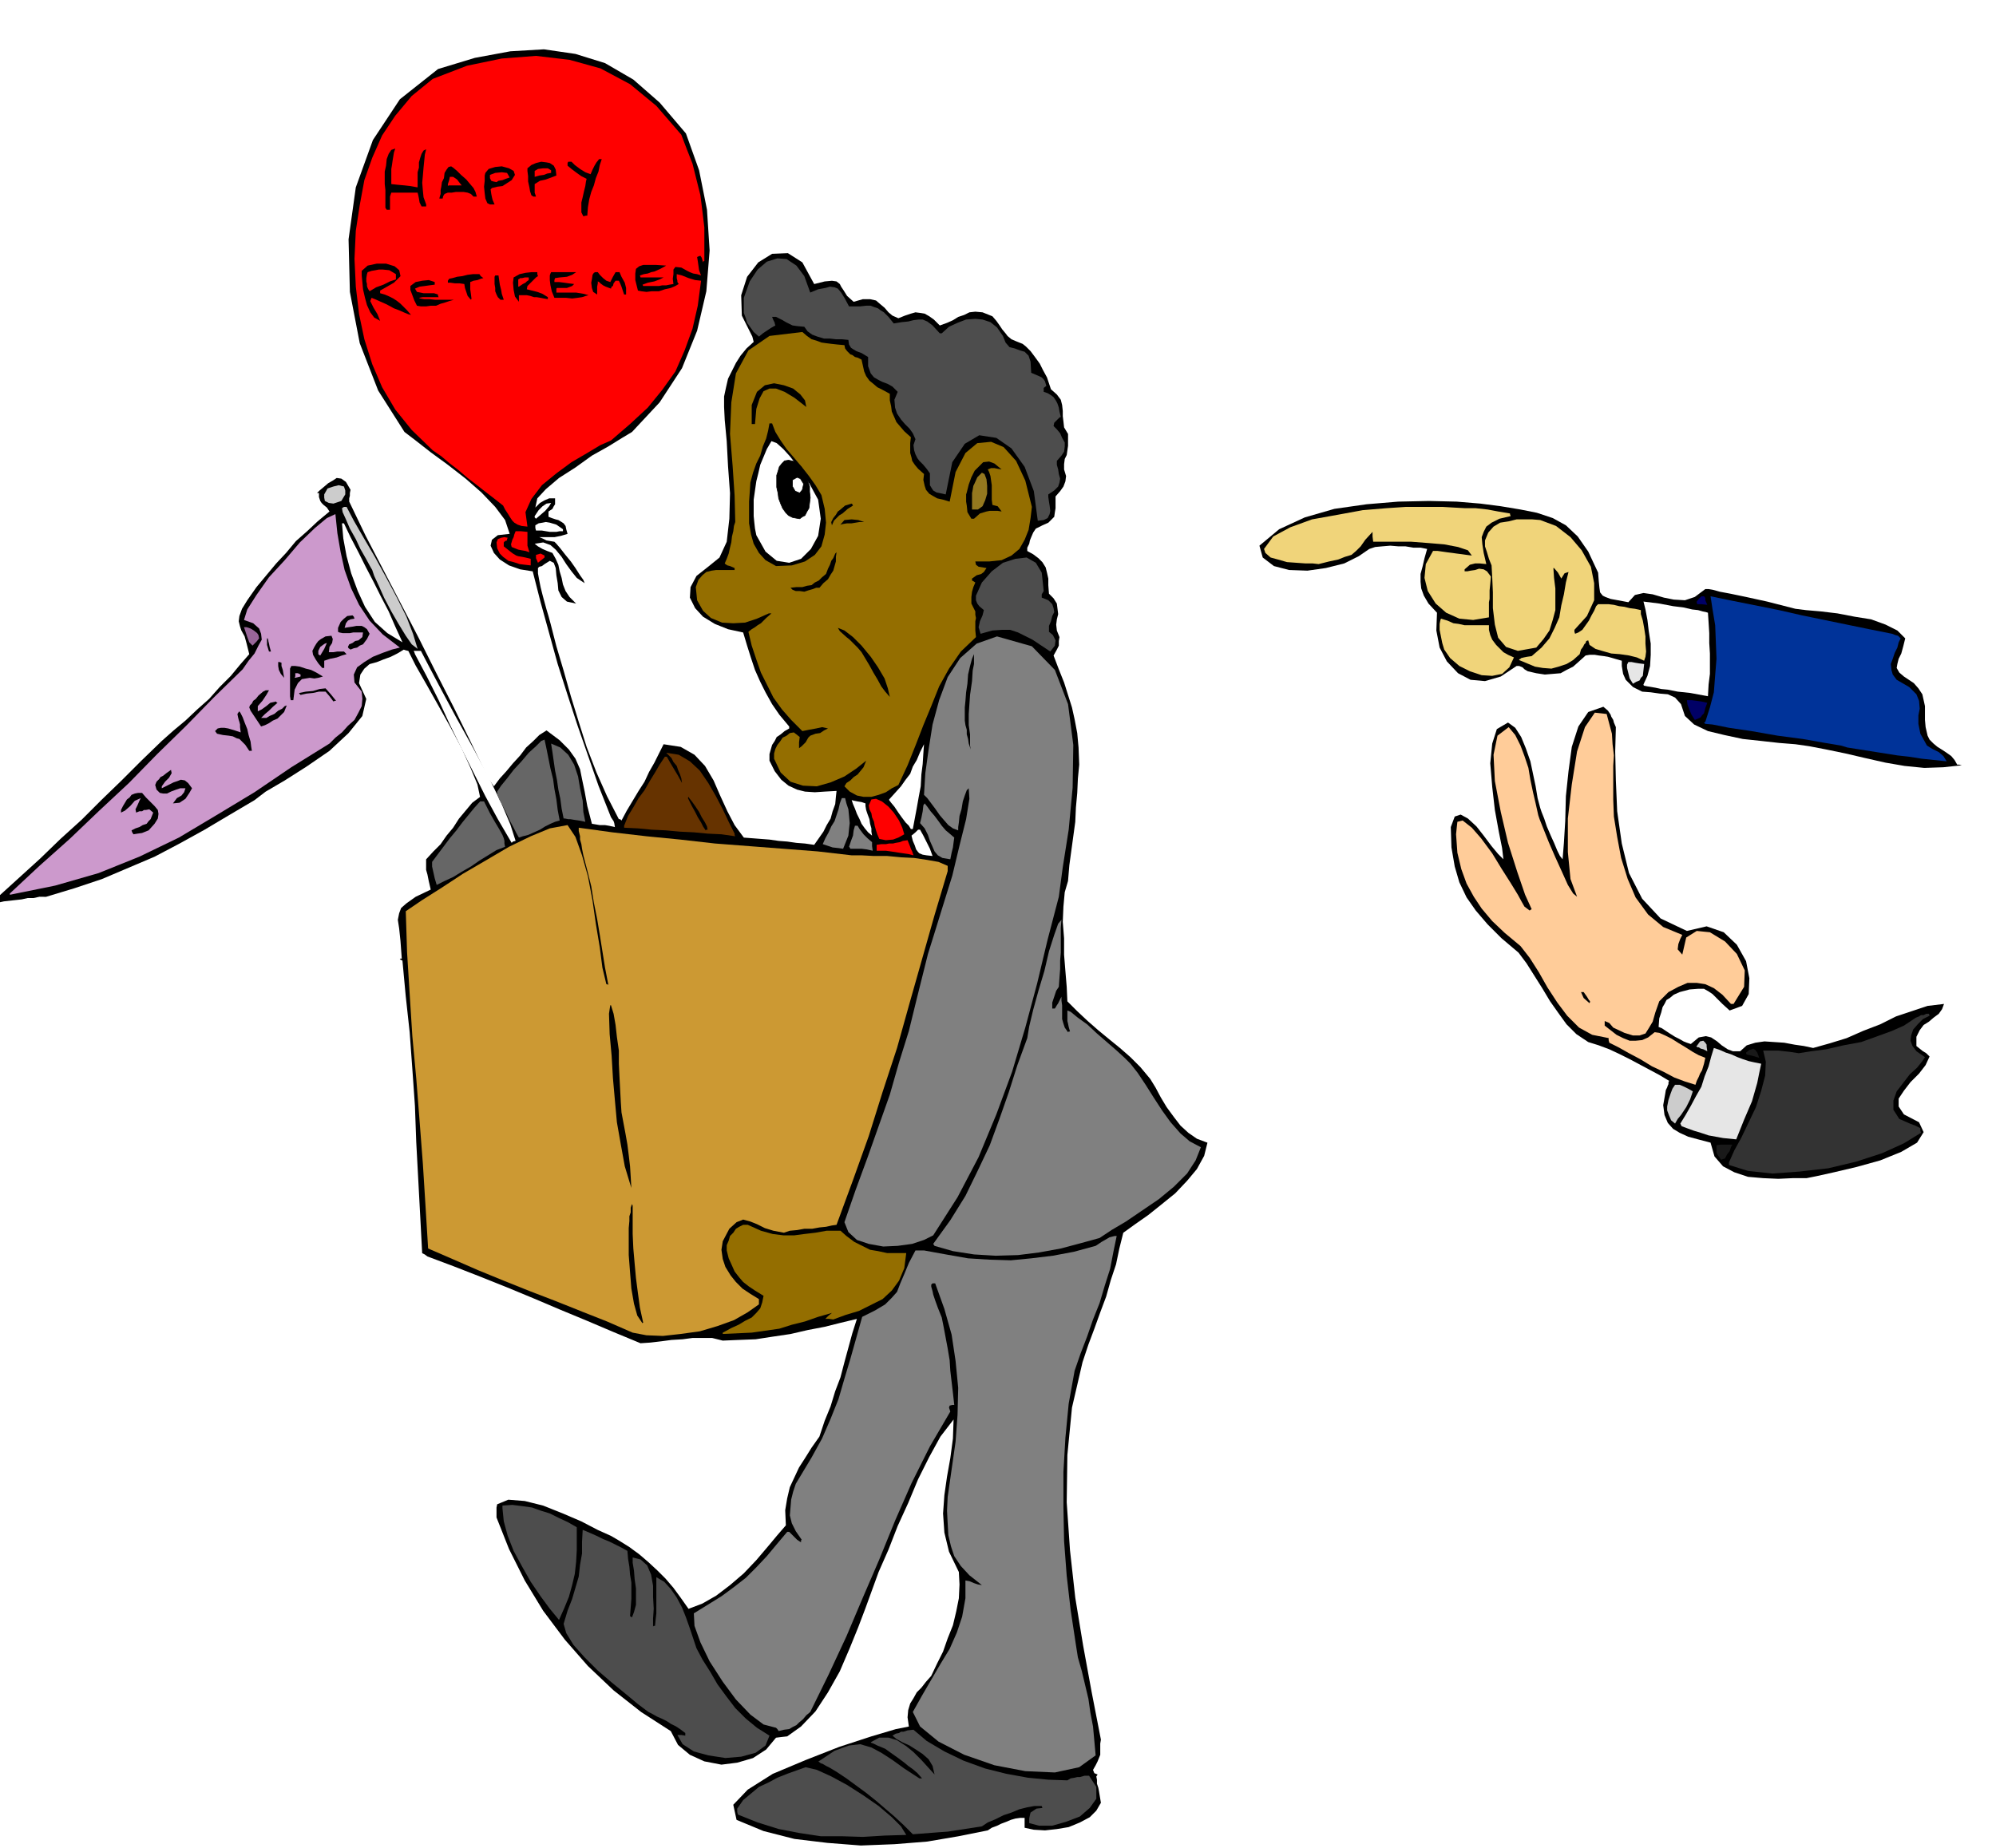
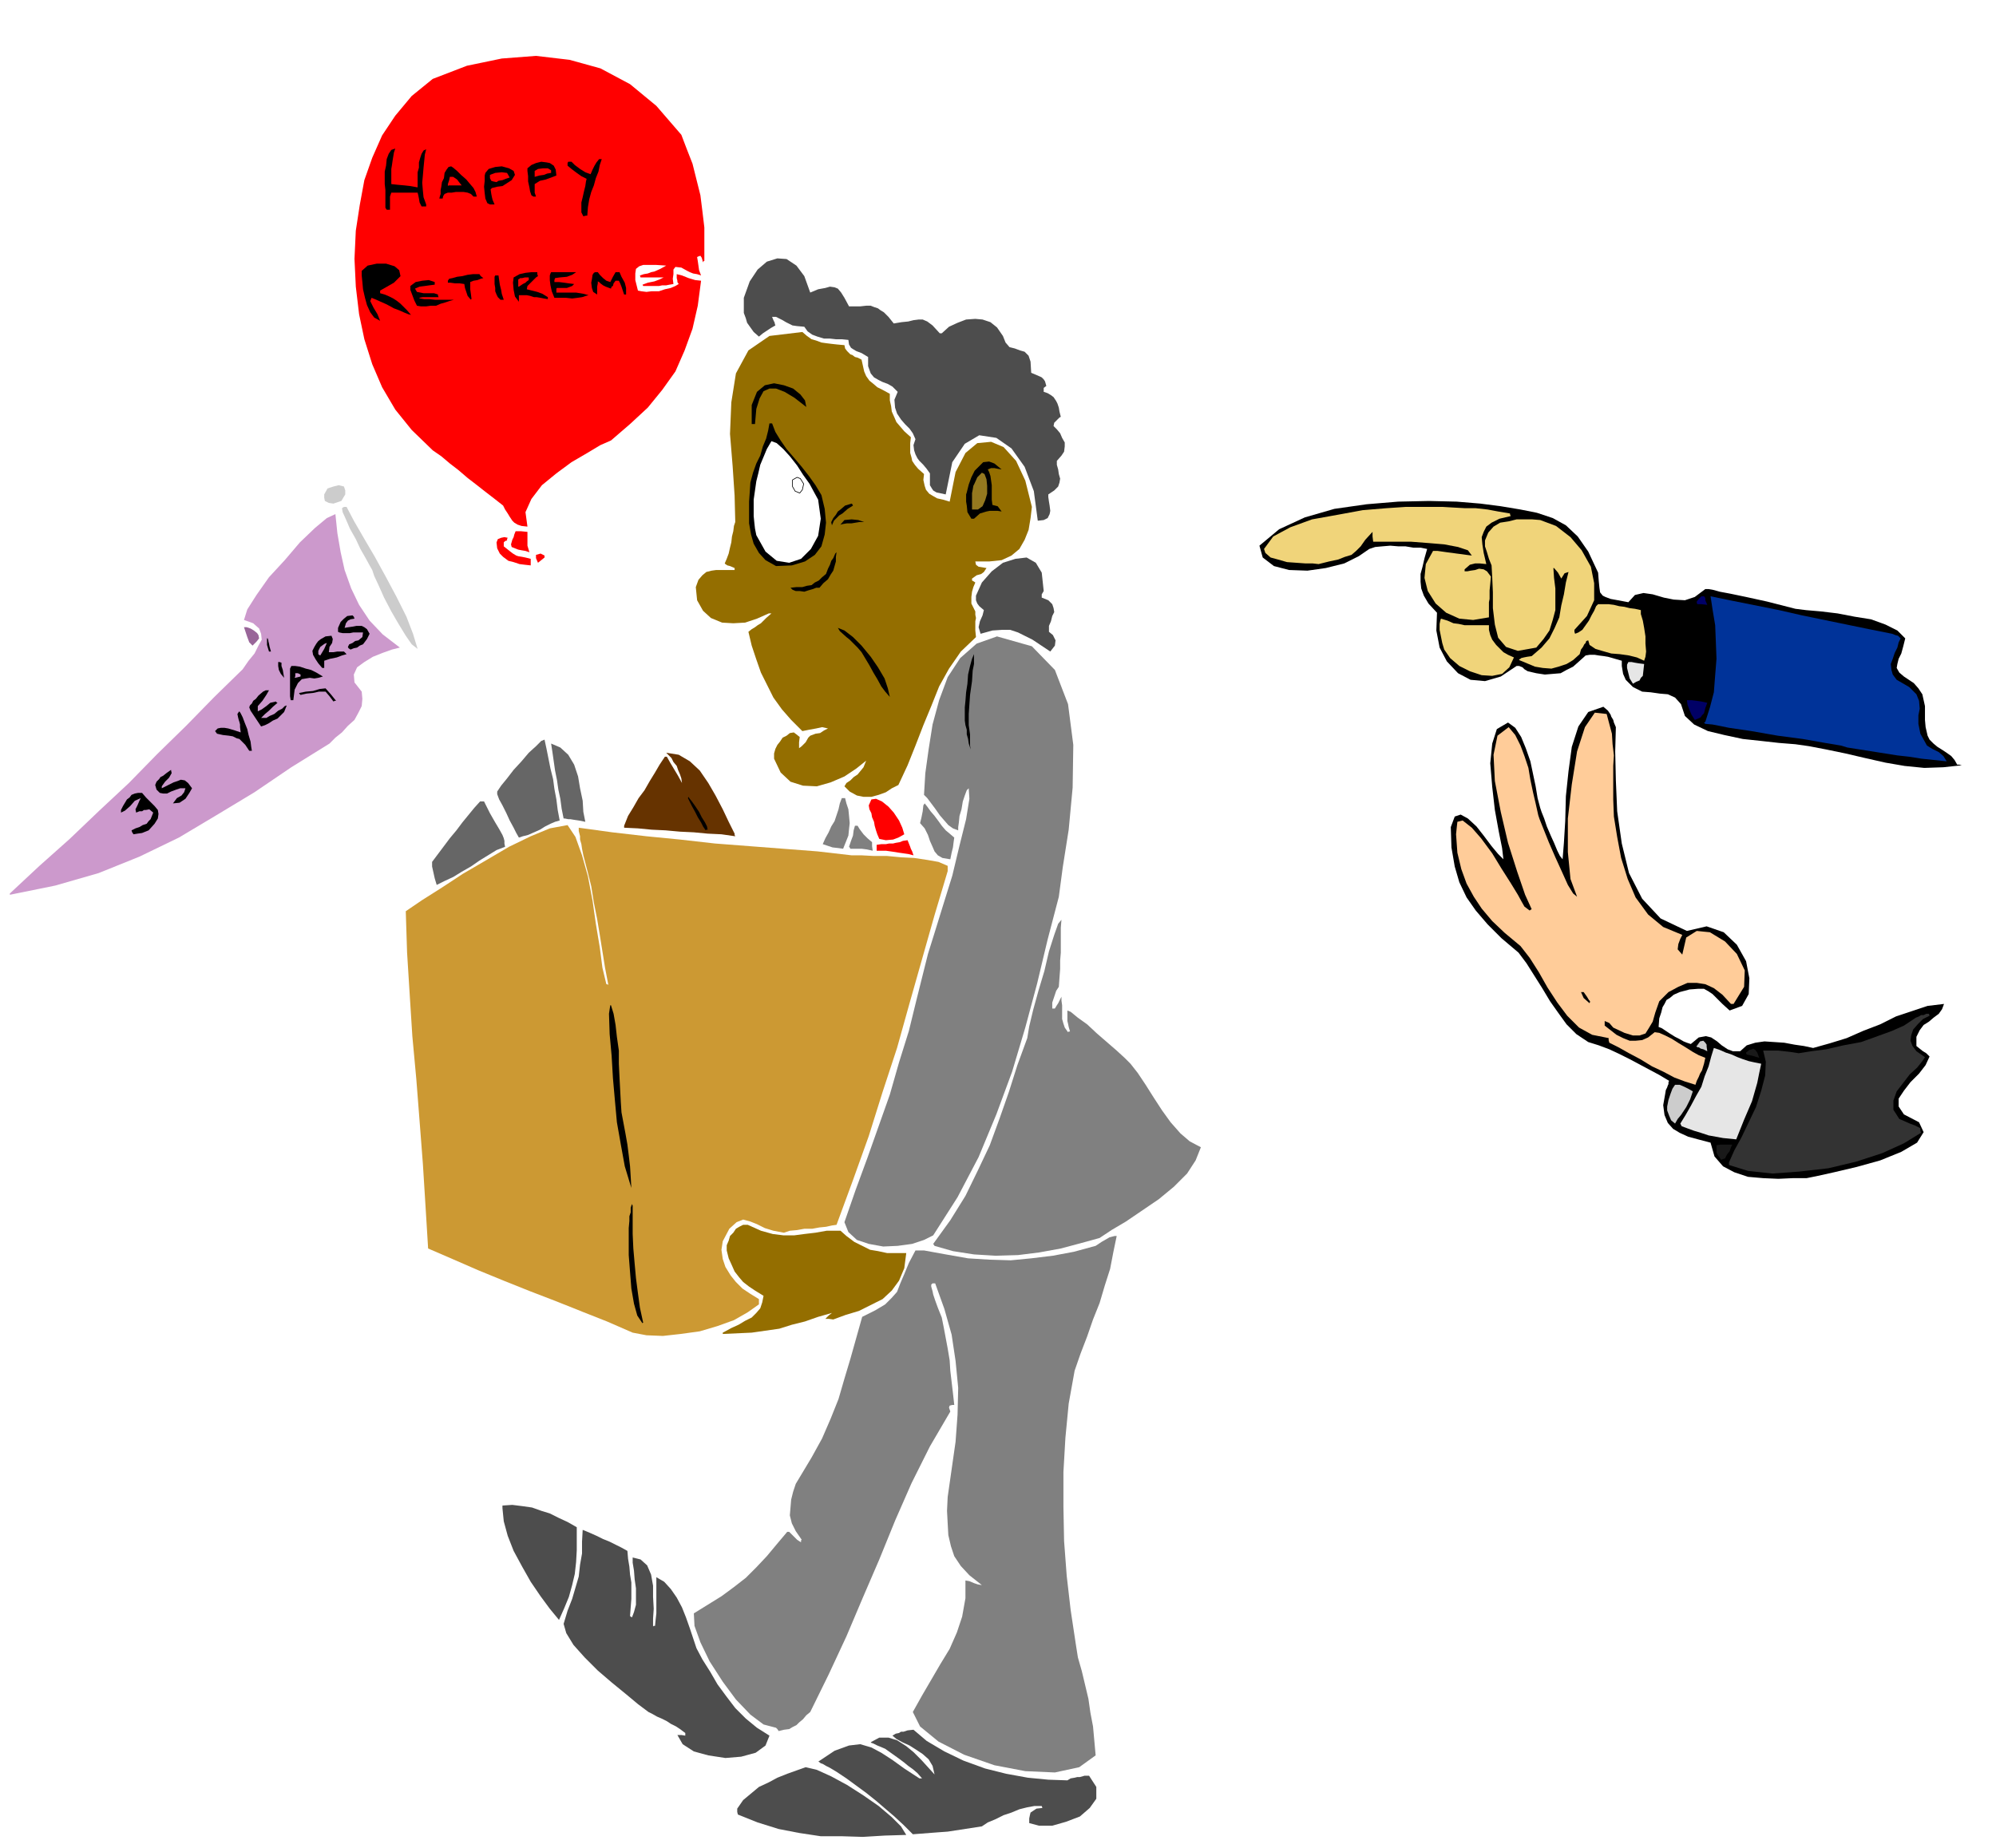
<svg xmlns="http://www.w3.org/2000/svg" width="490.455" height="454.178" fill-rule="evenodd" stroke-linecap="round" preserveAspectRatio="none" viewBox="0 0 3035 2811">
  <style>.brush0{fill:#fff}.pen0{stroke:#000;stroke-width:1;stroke-linejoin:round}.brush1{fill:#000}.pen1{stroke:none}.brush2{fill:#c9c}.brush4{fill:#ccc}.brush5{fill:red}.brush7{fill:#666}.brush8{fill:#4d4d4d}.brush10{fill:gray}.brush13{fill:#f0d47a}.brush15{fill:#e6e6e6}.brush16{fill:#006}.brush18{fill:#191919}</style>
-   <path d="m-5 1366 33-30 33-30 31-30 32-29 30-30 31-30 30-30 31-30 18-16 18-15 18-17 18-16 16-18 17-17 14-17 14-16-4-16-3-11-5-9-2-6-2-8 1-8 4-11 8-13 14-20 15-18 15-18 15-16 15-18 17-15 16-15 18-15-4-6-5-4-3-3-2-3-2-6v-6h-3l4-4 6-5 7-6 7-4 6-4 7 1 7 5 7 12-1 5v4l-1 4v5l25 52 27 52 27 52 27 52 26 52 27 53 26 53 26 54 4 6 5 7 9-12 10-11 10-12 11-12 9-12 11-10 9-9 11-7 20 15 14 14 10 14 7 16 3 15 4 19 4 22 7 27 6 1 6 1h8l6 1 9 2-1-6-1-3-2-3-2-3-19-48-16-46-16-46-15-46-15-47-13-47-13-47-12-47-19-3-17-6-14-9-9-10-5-11 2-9 9-7 18-2-7-21-15-20-21-22-24-21-27-21-26-19-23-18-17-13-40-63-28-72-15-78-2-80 11-79 26-72 41-62 58-46 56-17 54-10 51-3 48 7 45 14 43 25 40 35 40 47 20 56 12 60 4 62-5 62-14 60-23 57-34 52-42 45-15 9-21 13-25 14-25 18-25 16-20 17-13 14-3 14 7-7 7-4 7-3h9v9l-2 3-2 4-6 4v8l5 2 6 2 4 1 5 3 3 2 3 4 1 5 2 7-10 3-10 2h-23l5 2 6 3 6 1 6 1 3 3 6 7 7 9 9 11 7 10 7 11 5 7 2 5-12-8-8-10-8-11-7-11-9-11-8-7-11-4-13 2 5 4 7 4 7 3 8 3 5 9 4 9 2 10 3 10 2 10 4 10 6 9 10 10-14-3-8-7-5-10-1-11-2-12-1-11-3-8-6-3-8 5-4 3-4 1-2 2v8l2 11 2 10 3 12 3 11 3 11 3 10 3 11 9 35 11 37 11 39 12 39 12 38 15 39 16 36 18 35h2l2 2 8-15 9-15 9-15 9-14 7-15 8-14 7-14 7-14 26 4 21 12 16 17 13 22 10 23 11 24 11 21 14 19 13 1 13 1 13 1 14 2 13 1 14 2 13 1 14 2 7-10 7-10 5-10 6-10 3-11 4-11 1-11 1-9-18 1-15 1-15-1-12-3-13-6-11-9-10-13-8-16v-10l2-7 2-7 4-6 3-6 6-4 6-5 7-4v-3l-15-18-11-16-10-18-8-16-8-18-6-18-6-19-6-20-23-5-20-8-18-11-12-13-8-16 1-16 9-17 19-15 16-13 11-24 4-35 1-39-3-41-2-38-3-32-1-20v-16l3-14 3-13 6-12 6-12 7-11 9-11 11-10-1-4-1-4-16-32-1-31 9-28 17-22 21-13 24-1 22 14 18 33 16-4 11-1 7 1 5 4 2 4 4 6 5 8 10 9 14-4h11l9 2 7 6 6 5 6 7 6 5 9 4 10-4 9-3 7-2 8 1 6 1 7 4 7 5 9 9 11-4 9-4 8-5 9-3 8-4 9-1 11 1 15 6 6 7 5 7 4 6 5 6 3 4 6 5 7 3 10 4 5 4 7 7 6 8 8 11 5 10 6 11 3 9 3 9 9 8 6 8 2 8 1 9v8l1 8 1 9 6 10v18l-1 7-1 7-3 6-1 8v8l3 10-1 8-3 8-5 7-7 8v18l-1 6-1 7-4 4-5 5-9 4-10 5-4 6-3 7-2 5-1 5-3 6v5l9 5 8 6 6 6 5 8 2 8 2 9v10l1 13 7 7 5 8 1 8 1 8-2 8-1 8 1 9 4 10-1 6v7l-3 6-5 9 8 21 8 20 6 19 6 19 4 18 4 21 2 22 1 26-2 21-1 22-2 22-1 22-3 22-3 22-3 22-2 24-5 17-2 22-1 23 2 25v25l2 25 2 24 1 22 15 15 16 15 16 14 17 14 16 13 16 14 15 15 15 18 8 13 8 15 9 15 11 15 10 13 12 11 13 9 16 6-5 20-11 20-15 18-18 19-21 17-20 16-20 14-18 13-6 24-5 24-8 24-7 25-9 24-9 25-9 24-9 27-16 69-7 72-1 72 5 73 8 72 12 73 13 71 14 72-1 6v17l-2 5-2 5-3 6-4 7 2 5 5 2-2 3 1 5v6l2 6 1 5 1 6 1 6 1 6-7 12-10 10-15 8-17 7-18 3-18 2-17-1-14-3v-15h-7l-7 1-7 2-7 3-8 3-6 3-8 3-6 4-45 9-47 8-50 4-51 2-51-4-50-6-47-12-41-17-5-23 22-23 38-24 50-21 51-20 49-16 37-11 20-4-2-14 1-11 3-10 5-8 5-9 7-7 7-9 8-9 9-19 9-18 7-20 8-20 5-21 4-20 1-21-1-19-15-31-7-29-2-29 2-28 4-28 5-28 4-30 1-29-20 26-17 31-17 34-15 36-16 35-14 36-15 34-12 33-8 22-11 29-13 32-15 35-18 32-19 29-22 23-21 15-9 1-8 1-15 18-20 13-24 7-24 3-26-5-22-10-18-15-11-21-45-29-42-33-39-37-35-40-33-44-28-46-24-48-19-48v-15l1-5 17-7 25 2 28 7 30 12 28 12 25 13 20 9 12 7 16 10 15 11 14 12 14 13 12 12 12 14 11 15 12 17 21-8 21-12 21-16 21-18 19-20 17-20 15-18 13-15-1-23 3-18 4-17 7-15 7-15 9-14 10-16 12-17 8-24 9-22 7-23 8-21 6-23 6-22 6-22 7-22-25 6-24 6-26 5-26 6-27 4-26 4-26 1-24 1-16-4h-30l-15 2-17 1-15 2-17 2-15 1-41-17-40-17-41-17-40-17-41-17-40-16-41-16-40-15-4-3-4-2-3-57-3-56-3-56-2-55-4-57-4-55-6-55-5-54-2-1-2-1 1-1h2l-2-27-2-19-2-13 2-10 3-8 8-7 14-10 23-11-3-13-2-10-2-7v-16l11-12 11-11 9-13 10-12 9-14 10-12 10-12 12-9-4-19-10-24-14-31-17-32-19-34-18-32-16-28-11-22-4-1-3-1-10 6-10 5-11 4-10 4-11 3-8 7-6 9-2 13 11 24-6 26-21 26-29 27-35 24-33 21-29 17-17 13-39 23-37 22-38 21-38 20-40 17-40 17-42 14-43 13H60l-9 2h-9l-9 2-9 1-9 1-9 1-9 2-1-4-1-3zm525-570 2 23 5 27 7 26 10 27 11 24 15 23 19 17 23 14-11-24-10-23-12-23-11-22-12-23-11-22-12-23-10-21h-3zm293-11v2l2 2 7-6 7-6 6-7 3-5-7 1-6 4-6 6-6 9zm1 14v4l1 4h9l6 1 6 1h10l5-1h5v-3l-10-7-10-3-6-1-5 1-6 1-5 3z" class="pen1 brush1" />
  <path d="m15 1359 45-42 46-41 45-43 45-42 43-44 44-43 43-44 43-42 9-13 9-11 6-12 5-9-1-9-3-8-9-8-14-5 5-16 14-22 19-27 24-26 23-27 23-22 18-15 13-6 3 29 5 29 6 27 10 28 12 25 16 24 20 21 26 20-12 3-14 5-15 6-13 8-11 8-5 11 1 12 11 14 1 11-1 11-5 10-6 11-10 9-9 10-10 8-9 9-58 36-56 38-58 35-57 34-60 29-62 25-66 19-69 14v-2z" class="pen1 brush2" />
  <path d="m184 1232 3-6 3-5 3-5 4-3 3-4 5-2 5-1h6l6 7 7 7 6 6 5 6 1 6-1 7-5 8-9 10-5 2-5 2-7 1-6 1-2-3-1-3 6-3 6-2 5-3 6-2 3-4 3-3 2-5 2-5-6-5-5 1h-3l-3 2h-4l-5 2-1-5 3-6 3-7 2-4-9 4-7 8-8 7-6 3v-4zm52-38 2-5 4-4 2-3 4-2 5-4 7-5 1 5-4 7-6 6-5 7v3l6-3 6-3 6-3 6-2 5-2 6 1 5 4 6 8-4 7-6 9-9 6-10 1 6-8 7-4 4-5 2-6h-8l-6 2-8 3-6 3h-6l-5-1-5-5-2-7zm92-83 3-3 5-1h5l6 1 10 3 9 3-1-8v-4l-1-4-1-3-1-4-1-5 2-3 1-1 2 3 3 6 3 8 4 10 2 9 3 10 1 8 1 6h-4l-6-9-5-5-4-4-4-1-6-3-6-1-9-1-9-2-3-4 1-1z" class="pen1 brush1" />
  <path d="M371 954h4l6 2 5 3 5 4 2 3 1 5-4 5-6 6-5-5-3-8-3-9-2-6z" class="pen1" style="fill:#969" />
  <path d="m379 1076 1-3 3-3 2-4 4-3 4-5 7-6 4-2h5l-4 7-6 9-7 8v8l6-3 7-5 6-5 9-2v1l2 1-7 6-6 6-6 5-6 6h8l5-3 7-3 6-5 6-3 4-4 3-1-2 5-2 5-5 5-5 5-7 3-6 4-6 3-6 2-4-6-6-9-6-9-2-5zm27-105h1l1 3v1l1 4 1 5 2 7h-3l-3-10v-10zm17 36h2l3 1v5l2 6 1 6 1 6-5-6-3-6-1-6v-6zm18 10 2-4h6l7 1 9 3 8 2 8 4 5 3 5 3-7 2-6 1-7-1-6 1-6 1-6 6-5 10-2 16h-4l-1-6v-42z" class="pen1 brush1" />
  <path d="M449 1029v-5h4l4 2v3l-4 1-4 1-1-1 1-1z" class="pen1 brush2" />
  <path d="m455 1054 10-2 11-1 10-3 9-1 8 9 8 10h-2l-2 1-6-8-6-7h-10l-9 2-10 1-9 2-2-2v-1zm20-64 3-6 3-5 3-4 4-3 7-4 9-1 2 5-1 6-4 6-1 8h7l6-1h10l2 2 2 2-7 2-8 3-10 2-9 3v11h-3l-6-7-4-6-4-7-1-6z" class="pen1 brush1" />
  <path d="m484 990 3-6 4-3 3-2 3-1-4 9-6 10-2-1-1-1v-5z" class="pen1 brush2" />
  <path d="m493 752 5-9 9-3 8-2 8 2 2 6v6l-3 5-3 5-6 2-6 2-7-1-6-3-1-5v-5z" class="pen1 brush4" />
  <path d="m514 955 4-9 5-5 5-4 8-1 2 2 1 3-6 1-4 2-3 4-2 7 6-1 7-1 5-1h8l4 2 4 3 4 7-4 8-6 8-5 2-4 3-5 1-5 2-3-2-1-2 2-4 5-2 4-3 5-1 6-5 1-7h-15l-5 1h-11l-5-1-2-1v-6z" class="pen1 brush1" />
  <path d="m520 773 3-2h4l11 21 15 26 17 29 17 31 16 30 15 30 10 26 7 23-9-7-9-13-11-18-11-19-11-21-8-18-7-15-3-9-4-7-6-11-8-14-7-15-9-16-6-14-5-11-1-6z" class="pen1 brush4" />
  <path d="m539 394 2-43 6-39 7-38 12-34 15-34 20-30 25-30 32-26 52-20 53-11 52-4 51 6 47 13 45 24 40 33 38 44 8 21 9 23 6 24 6 24 3 24 3 25v51h-1l-1 2-2-7-2-3-3 1-2 1 1 6 1 7 1 7 3 8-6-2-6-1-5-2-4-2-9-5-9-1-3 4v7l-1 7 1 8-6 1-5 1h-6l-5 1h-24l-1-2 8-3 10-2 8-3 6-3h-35l-1-3 6-2 6-1 5-2 5-1 9-4 9-5-15-1h-20l-6 2-5 4-1 7v10l4 16 5 1 8 1 8-1h11l9-3 9-2 7-3 5-3-2-3v-2l-1-4v-6l8 2 10 4 10 3 9 1-5 38-8 35-12 33-14 32-20 28-22 27-27 25-29 25-16 7-20 12-24 14-23 17-22 18-16 21-9 20 3 22-9-1-6-2-5-3-3-3-4-6-3-5-4-6-3-6-14-11-13-10-14-11-13-10-14-12-13-10-13-11-13-9-32-31-25-31-20-34-15-35-12-38-8-38-5-42-2-42z" class="pen1 brush5" />
  <path d="m550 412 9-8 14-3h14l13 4 7 6 2 9-10 10-21 12v4l7 2 7 3 6 3 6 4 5 4 5 5 5 5 6 7-4-1-5-2-9-4-8-3-11-6-9-4-9-4-5-2-2 5 5 10 3 5 3 5 2 5 2 5-9-5-6-8-5-11-3-11-3-13-1-11-1-10v-7z" class="pen1 brush1" />
-   <path d="m557 423 1-6 1-3 6-2 6-1 5-1h6l10 1 10 6v8l-9 3-10 5-11 4-10 6-2-3-1-2-1-3v-3l-1-4v-5z" class="pen1 brush5" />
  <path d="m586 289-1-9v-19l2-9 1-10 3-8 4-6 6-2-2 6-1 6-1 6-1 7-1 6v23l9 1 11 1 9 1 11 2v-23l2-7v-8l2-7 2-6 3-5 2-1 2-1-2 8-1 10-1 10-1 12-1 11 1 12 1 10 4 11v3h-7l-3-6-1-6-1-5-1-4h-40l-2 6v20h-5l-2-3v-27z" class="pen1 brush1" />
  <path d="m617 1386 25-17 30-19 32-21 36-21 34-20 33-16 29-12 27-5 12 18 10 28 9 32 7 37 5 35 6 36 4 31 6 25h1l2 1-5-26-4-25-4-25-4-24-5-25-4-25-6-24-6-23-2-10-1-7-2-7v-5l-2-8v-5l51 7 52 6 51 5 53 6 52 4 52 4 52 4 52 6h15l19 1h20l21 2 20 1 20 3 17 3 14 6v8l-20 67-19 67-19 67-19 68-22 67-21 67-24 67-25 68-7 1-9 2-10 1-11 2h-12l-11 2-11 1-9 3-16-3-13-4-12-6-10-4-11-3-10 4-11 10-10 19-2 13 2 14 4 12 8 13 8 10 10 10 12 8 13 8v8l-17 12-21 12-25 9-27 8-29 4-27 3-25-1-21-4-39-17-38-15-40-16-39-15-40-16-39-16-39-17-37-16-4-65-4-64-5-65-5-64-6-65-4-63-4-64-2-63z" class="pen1" style="fill:#c93" />
  <path d="m624 435 8-6 10-2 10-1 9 3v4l-8 1-7 1-8 1-7 3 3 5 10 2h16l6 2v2l1 2h-24l-6 1 2 1 6 1h8l9 1h28l-7 2-6 2-7 2-7 3h-8l-7 1h-8l-6-1-4-8-3-8-3-8v-6z" class="pen1 brush1" />
  <path d="M629 990h11l13 25 19 36 22 41 25 45 23 43 20 41 14 33 8 25-4 1-2 2-21-36-19-35-18-36-18-36-18-37-17-37-18-36-18-34-1-3-1-2z" class="pen1 brush0" />
  <path d="m657 1311 9-12 9-12 9-12 10-12 9-12 9-11 9-11 9-10h6l9 18 8 14 6 10 5 9 2 5 1 4v4l1 5-13 5-13 8-13 8-13 9-14 8-13 8-13 6-12 6-3-10-2-9-2-9v-7z" class="pen1 brush7" />
  <path d="M670 295v-6l1-5 1-7 3-6 1-8 3-5 3-4 4-1 3 2 6 5 6 6 8 7 5 6 6 7 3 6 2 7h-5l-4-4-5-2-6-1h-12l-6 1h-6l-5 2-2 3-1 4h-5l1-4 1-3z" class="pen1 brush1" />
  <path d="m681 280 2-6 1-5h5l6 4 3 4 4 5h-20l-1 1v-3z" class="pen1 brush5" />
  <path d="m681 427 2-3 5-1 7-2 8-1 8-2 8-1h10l2 3 4 3-4 1-5 2-6 1-5 2v11l1 7 1 8h-1v1l-5-6-2-6-2-6-1-6-7-1h-7l-7-1h-4v-3zm57-164 5-6 10-3 10-1 11 3 7 4 2 6-5 8-14 9-8 1-4 1-4 1-2 2 1 7 1 5 1 4 3 7h-7l-4-2-3-7-1-8-1-10 1-9v-8l1-4z" class="pen1 brush1" />
  <path d="m745 266 8-3 10-1 8 1 4 7-6 2-5 2-6 1-3 2-5-1-3-1-2-4v-5z" class="pen1 brush5" />
  <path d="M753 419h5l1 7 1 7 1 4 1 4 1 6 3 9h-5l-4-4-2-4-2-5v-5l-1-6v-11l1-2z" class="pen1 brush1" />
  <path d="m755 825 2-5 5-2 5-1 5 1-1 2v2l-3 1-2 2v6l5 4 5 4 4 3 5 3 3 1 6 1 5 1 8 2v10l-9-1-8-1-9-3-8-2-8-6-5-5-4-8-1-9z" class="pen1 brush5" />
  <path d="m756 1204 6-9 9-11 10-13 12-13 11-13 11-10 8-8 5-2 3 14 3 15 3 15 4 16 2 15 3 16 2 16 3 16-7 2-7 3-8 4-8 5-9 4-9 4-8 2-6 2-4-7-4-8-6-11-5-11-6-12-5-9-3-8v-4z" class="pen1 brush7" />
  <path d="M764 2294v-4l15-1 16 2 14 2 14 5 13 4 14 7 13 6 14 8v35l-1 18-2 18-4 17-5 18-7 17-8 18-14-17-14-19-15-22-13-23-13-24-9-23-6-22-2-20z" class="pen1 brush8" />
  <path d="m777 828 2-7 2-4 1-4 2-5h8l10 1v21l3 10-3-1-3-1-6-1-5-1-10-4-1-4z" class="pen1 brush5" />
  <path d="m781 422 9-5 9-2 9-1h9v3l1 3-3 2-6 6-7 7-1 5 8 2 8 2 8 3 8 5v3l-6-1-5-1-6-1h-4l-6-2-5-1h-12v10l-6-8-2-10-1-11 1-8z" class="pen1 brush1" />
  <path d="M788 427v-2l2-1 1-1h3l4-1h6v4l-3 2-2 2-4 2-6 4h-1v-9z" class="pen1 brush5" />
  <path d="m802 256 6-5 7-3 8-2 8 1 5 1 6 4 3 6 1 9-8 3-8 3-9 2-8 5v13l2 6h-4l-3-2-2-6-1-6-2-9v-8l-1-8v-4z" class="pen1 brush1" />
  <path d="m813 260 5-3 8-1h7l5 3v4l-6 1-5 2-7 1-7 2v-9zm2 584 7-2 6 3v3l-5 4-5 4-3-7v-5z" class="pen1 brush5" />
  <path d="m836 419 1-3 1-2h38l-6 4-8 3-11 1-7 1-1 3v3h7l8 1 7 1 8 1-3 3-8 3h-15l-1 1v6h30l6 1 6 1 7 2-4 1-6 2-7 1-8 1-9-1h-18l-4-10-2-9-1-8v-7z" class="pen1 brush1" />
  <path d="m838 1131 14 6 12 11 9 15 6 18 3 18 4 19 1 17 3 15-10-2-7-1-6-1h-3l-5-1h-2l-3-15-2-15-3-14-2-14-3-15-2-14-2-14-2-13z" class="pen1 brush7" />
  <path d="m857 2470 6-20 7-18 5-17 5-17 2-18 3-17v-18l1-18 5 2 7 3 9 4 10 5 10 4 10 5 8 4 9 5 1 12 2 12 1 12 2 12v25l-1 13-1 13 1 1 2 1 3-8 3-11v-25l-2-14-1-13-2-12v-8l12 3 10 9 6 14 3 17v17l1 18-1 15v12l1-1h2l1-10 1-9v-55l12 7 10 11 9 13 8 15 6 15 6 17 5 15 5 15 9 17 12 19 11 19 14 19 13 17 16 16 17 14 19 12-6 15-15 11-22 6-24 2-26-4-22-6-17-11-8-14h6l6 1v-4l-8-6-6-4-8-4-6-4-8-4-7-3-7-4-6-3-16-12-18-15-22-18-21-18-20-20-17-19-11-18-4-14z" class="pen1 brush8" />
  <path d="M864 246h5l5 5 8 6 8 5 8 3 3-7 3-6 3-5 4-5h4l-3 9-2 10-4 10-3 11-4 10-3 11-2 12-1 13h-2l-4 1-3-6v-15l2-8 2-9 2-8 1-7 1-4-8-4-7-5-8-6-6-5v-4l1-2zm36 179 1-7 2-3 2-1h4l3 4 5 5 5 4 6 2 4-8 4-7h6l3 7 5 9 2 8v10h-3l-2-6-2-6-2-5-2-4h-5l-3 4-1 4-2 1-1 3-8-3-4-2-4-3-2-2-2-1v3l-1 5v12l-6-4-2-6-1-8 1-5zm26 1117 1-7 1-6h1l4 13 3 17 2 18 3 21v20l1 21 1 19 1 19 1 15 3 16 3 16 3 17 2 16 2 17 1 16 1 17-10-33-6-33-6-34-3-33-3-34-2-34-3-33-1-31z" class="pen1 brush1" />
  <path d="m949 1256 6-15 8-13 8-14 9-12 8-14 8-13 7-12 8-12h3l5 9 6 10 6 10 6 11-1-7-2-6-3-7-2-6-5-6-3-6-5-5-3-3 19 3 17 10 15 14 13 19 11 19 11 21 9 19 9 18v2l1 2-21-3-21-1-21-2-21-1-22-2-21-1-21-2-21-1v-3z" class="pen1" style="fill:#630" />
  <path d="M957 1857v-7l2-6v-7l2-6v1l1 2v43l1 22 2 23 2 22 3 23 3 22 5 23h-1v1l-8-12-5-18-4-23-2-25-2-26v-41l1-11zm90-645 1 2 4 5 5 7 6 9 4 8 5 8 3 6 1 5h-2l-1 1-4-6-3-6-5-8-4-8-5-9-3-6-3-6 1-2z" class="pen1 brush1" />
  <path d="m1055 2454 21-13 21-13 19-14 18-14 16-16 16-17 15-18 16-19h3l4 4 4 4 4 4 6 4v-3l1-1-9-13-6-12-3-12 1-12 1-12 3-12 4-12 6-10 18-30 16-29 13-30 12-30 9-31 9-30 9-32 9-32 20-10 15-9 10-10 8-9 5-13 6-14 7-17 10-19h13l33 6 34 6 32 2 33 1 31-3 33-4 32-6 33-9 9-6 7-4 5-3 4-1 4-1h3l-5 24-5 26-8 25-8 27-10 25-9 26-10 26-9 26-9 50-5 52-3 52v53l1 52 4 53 6 52 8 53 3 19 6 21 5 21 5 21 3 21 4 21 2 22 2 22-25 18-37 8-45-2-47-9-46-16-39-20-28-23-11-22 14-25 14-24 14-24 14-23 11-25 8-24 5-28v-27l6 1 7 3 6 2 6 1-19-15-13-14-10-15-5-15-4-17-1-18-1-19 1-21 6-42 6-42 3-41 1-41-4-41-6-40-11-39-14-39h-4l-2 2v3l2 7 1 5 3 9 4 11 6 15 3 15 3 16 3 16 3 18 1 16 2 17 2 17 2 18h-3l-4 1-1 3 2 6-31 53-28 56-25 57-24 59-25 58-25 59-27 58-28 57-6 5-5 6-6 5-4 4-6 3-5 3-8 1-8 2-2-3-2-2-19-5-20-15-22-23-20-27-20-31-14-29-9-25-1-19z" class="pen1 brush10" />
  <path d="m1058 893 4-11 6-7 6-5 8-2 7-1h28v-3l-7-3-4-1-3-2-1-1 3-7 3-8 2-9 2-8 1-9 2-8 1-8 2-6-1-40-3-45-4-49 2-48 7-44 19-35 32-22 50-6 7 6 7 5 7 2 8 3 7 1 8 1 9 1 11 1 1 5 3 4 2 2 3 3 3 1 4 3 4 1 6 3 2 9 2 9 3 7 5 7 5 4 7 6 8 4 11 6v10l2 9 1 8 4 9 3 7 6 7 6 7 10 9-1 9v15l2 7 1 5 4 6 5 6 9 8-1 9 2 9 2 6 5 6 5 3 7 4 9 2 10 3 9-45 15-29 18-15 21-2 19 8 19 21 14 30 10 40-2 17-3 18-6 15-8 14-12 10-15 7-19 2h-21l1 5 4 3 6 1 6 1-4 6-4 3-7 2-7 5v3l2 1 3 2-3 7-2 7-1 8v10l3 6 3 6v5l1 5-1 5v14l1 10-23 22-18 26-15 27-12 30-12 29-12 31-12 30-14 30-10 5-9 6-11 4-11 3h-12l-10-2-11-6-8-8 3-5 6-4 5-5 6-4 9-11 4-10-15 12-18 12-21 9-21 6-21-1-19-6-15-14-10-21v-8l2-7 3-6 4-5 4-6 6-3 5-4 6-1 4 3 5 4-1 8v9l4-3 6-6 4-7 3-3 8-3 7-1 6-4 6-3-9-2-9 2-11 2-10 2-17-17-14-16-13-18-9-18-10-20-7-20-7-21-5-21 5-4 5-3 4-3 5-3 8-8 8-7h-4l-18 8-18 6-18 1-17-1-17-7-12-11-9-16-2-20zm43 1133 11-6 11-5 10-6 10-5 7-7 6-7 3-9 2-10-13-8-9-6-9-7-6-7-7-9-4-9-5-11-3-12v-8l3-7 2-7 5-5 4-6 5-3 6-3h7l20 9 18 5 16 2h17l15-2 17-2 17-3h21l9 8 12 9 12 6 12 6 12 2 14 3h29l-3 23-8 19-11 15-14 13-18 9-18 9-20 6-19 7-7-1h-5l5-5 5-4-21 6-20 7-20 5-19 6-21 3-21 3-22 1-22 1v-2l2-1z" class="pen1" style="fill:#946e00" />
  <path d="m1121 2751 9-13 12-10 12-10 15-7 13-7 15-6 14-5 14-5 17 4 22 10 24 13 25 16 23 16 20 17 14 14 8 13-33 1-33 2-32-1h-32l-33-5-31-6-32-10-30-12-1-4v-5zm10-2298 9-25 12-18 14-12 16-5 14 1 15 10 12 16 9 25 12-5 11-2 7-2 7 1 5 2 5 6 5 8 7 13h17l9-1h7l5 2 6 2 4 3 5 3 7 7 8 10 12-2 10-1 8-2 8-1h6l7 3 8 6 11 12h3l11-10 13-6 13-5 14-1 11 1 12 4 10 8 9 13 4 10 6 7 8 2 8 3 7 2 6 6 3 9 1 17 7 3 7 3 2 1 3 3 2 3 2 7-4 3v6l6 2 5 3 4 3 4 6 2 4 2 6 1 6 2 8-2 1-4 4-4 4-1 5 5 5 5 6 3 7 4 7v6l-1 8-4 6-7 8v6l2 7 1 7 2 7-1 6-2 6-6 6-9 6v4l1 7 1 6 1 8-1 5-3 6-6 3-9 1-6-45-14-37-20-28-23-16-26-4-22 13-19 28-10 49-9-2-5-1-5-3-2-3-3-5v-18l-5-7-5-6-6-6-3-4-3-6-2-6-1-8 3-9-4-9-5-7-7-7-6-7-6-9-3-9-1-12 5-12-8-8-7-4-8-3-6-3-7-4-5-6-4-11v-14l-10-6-8-3-5-3-3-2-3-5-1-7-10-1h-9l-9-1h-9l-10-3-8-3-7-5-5-7-11-1-7-1-6-3-4-2-5-3-4-2-6-3h-6l2 5 2 4v1l1 3-7 4-6 4-6 4-6 5-8-7-5-7-5-7-2-7-3-8v-23z" class="pen1 brush8" />
  <path d="m1140 749 1-15 4-15 5-14 6-12 4-14 5-12 3-12 2-11h4l5 13 8 13 9 13 12 14 11 13 11 14 10 14 9 15 5 21 2 21-2 18-5 18-10 13-15 10-20 6-24 1-16-9-10-11-8-14-4-14-3-17v-33l1-14zm3-133 8-20 12-10 14-3 15 3 14 5 11 9 7 9 2 10-18-14-15-9-13-5h-10l-9 4-6 11-5 16-2 23h-5v-29z" class="pen1 brush1" />
  <path d="M1146 776v-16l2-14 2-14 3-12 3-13 5-12 5-12 7-12 8 3 10 9 10 11 11 14 9 14 10 14 7 13 6 11 4 29-4 26-11 20-15 15-18 6-19-3-17-14-14-25-2-10-1-9-1-10v-9z" class="pen1 brush0" />
  <path d="m1202 894 9-1h9l7-2 7-1 5-4 6-3 5-5 6-5 3-8 3-6 2-6 3-4 3-7 2-2-1 7v7l-2 7-2 7-4 6-4 7-7 6-6 7h-5l-5 2-7 2-6 2-7-1h-6l-5-2-3-3z" class="pen1 brush1" />
  <path d="m1245 2679 24-16 22-8 17-2 17 5 15 8 17 11 18 13 23 15h4l-7-8-7-6-7-5-6-5-8-6-7-5-7-5-7-5-7-3-5-2-4-2-2-1-3-1-1-1 13-7h14l13 4 14 9 11 9 12 12 10 11 10 11-3-13-6-10-9-8-9-6-11-7-11-5-9-5-6-5 5-3 5-1 3-2h4l6-2 9-1 20 17 27 16 29 14 33 12 32 8 33 6 31 3 29 1 5-3 6-1 4-1h4l7-2h7l11 17v18l-10 14-15 13-21 8-21 6h-20l-15-4v-7l1-5 1-4 3-2 6-4 9-1-1-3h-11l-11 2-12 3-12 5-12 4-12 6-12 5-9 6-13 2-13 2-13 2-13 2-14 1-13 1-13 1-13 1-14-14-14-13-14-12-14-12-15-12-15-11-15-11-15-10-10-6-6-3-5-3-3-1-4-3h1z" class="pen1 brush8" />
  <path d="m1251 1284 4-9 5-9 4-9 5-8 3-9 3-9 2-9 3-8h5l2 8 3 9 1 10 1 11-1 9-1 10-4 10-4 10-7-1-9-1-9-3-6-2z" class="pen1 brush10" />
  <path d="m1264 794 3-6 4-5 3-5 4-3 7-6 10-3 1 1 1 2-8 5-8 7-5 3-4 4-4 4-3 7-1-4v-1zm10 161 10 4 13 10 13 13 14 17 11 16 10 17 5 15 3 13-7-8-6-8-6-11-6-10-6-11-6-10-6-10-6-7-3-3-4-4-5-5-5-4-10-9-3-5zm3-156 7-8 11-1 10 1 9 3h-7l-6 1-6 1h-7l-6 1-4 1-1 1z" class="pen1 brush1" />
  <path d="m1284 1859 17-49 18-49 17-48 17-48 14-49 15-48 12-49 12-48 5-20 10-32 13-42 14-45 11-46 10-40 5-31-1-16-3 3-3 8-3 9-2 12-3 10-1 10-1 7v5l-8-3-7-5-7-8-6-7-7-10-6-8-6-8-5-5 2-33 5-36 6-38 10-37 13-35 19-29 25-22 31-11 53 15 35 36 20 52 8 62-1 65-6 64-9 57-6 45-17 65-16 67-18 67-20 67-24 65-27 65-32 61-37 58-14 7-18 6-22 3-22 1-22-4-18-6-13-12-6-15zm7-571 3-9 3-8 1-8 2-7h4l3 5 6 8 6 6 7 6v6l1 7-9-2-8-1h-17l-1-2-1-1z" class="pen1 brush10" />
  <path d="m1295 1217 4 1 5 1 6 1 6 2v4l1 6 2 6 3 8 1 7 2 7v5l1 6-6-5-5-6-5-7-3-7-4-8-3-8-3-7-2-6z" class="pen1 brush0" />
  <path d="m1321 1225 4-9 7-1 9 4 10 8 8 9 8 12 5 11 3 10-9 5-8 3-11 1-10-2-3-7-2-6-2-7-1-6-3-7-1-6-3-6-1-6zm12 63v-3l7-1h7l5-1h6l4-1 6-1 5-2 7-1 2 5 2 5 1 3 2 4 1 3 1 3-8-2-7-1-7-1-6-1-7-1-7-1h-14v-6z" class="pen1 brush5" />
  <path d="m1352 1216 9-10 9-10 7-10 7-9 4-11 6-10 5-12 6-12-1 14-1 16-2 16-1 18-3 16-3 17-3 16-3 16h-3l-3-5-5-5-6-8-5-7-6-9-5-6-3-4v-1zm34 55 6-5 4-4h3l5 9 5 10 5 10 4 11-9-1-6-1-5-2-2-2-3-4-2-6-3-7-2-8z" class="pen1 brush0" />
  <path d="m1399 1252 2-8 2-10 1-9 2-3 4 5 5 7 6 7 6 8 5 7 6 7 6 5 7 6-1 7-1 8-2 8-2 10-12-2-7-4-5-6-3-7-4-9-3-9-5-10-7-8zm20 640 26-36 23-37 19-39 18-38 15-41 14-40 13-41 15-41 3-18 6-25 8-29 9-30 7-30 8-25 6-17 5-6-1 12v38l-1 12v13l-1 13-1 14-4 6-3 9-3 9v9h4l3-5 2-3 2-4 3-6v6l1 7v21l2 7 2 6 5 7 1-1h2l-2-7-1-5-1-4v-16l5 2 11 9 14 10 15 14 15 13 15 13 12 11 9 9 11 14 12 18 12 19 13 20 13 18 15 17 14 12 17 9-8 20-13 20-20 20-23 19-25 17-25 17-22 13-18 12-29 8-30 8-33 6-32 4-34 1-33-2-32-5-28-8-2-3z" class="pen1 brush10" />
  <path d="M1467 1083v-7l1-10 1-13 2-13 1-14 3-13 3-11 3-7v15l-2 10-1 16-3 21-2 29v17l1 7 1 7v17l1 6-3-9-1-7-2-7v-7l-2-7-1-7v-13zm3-334 3-12 4-11 5-10 7-7 6-6 9-1 8 3 11 9-6-1-5-1h-5l-5 2 2 4 2 6 1 7 1 7v22l1 8 8 2 6 8-6-1h-12l-5 1-10 3-9 8h-4l-6-10-1-10-1-6v-11l1-3z" class="pen1 brush1" />
  <path d="M1478 758v-8l1-5 1-6 2-4 4-9 7-7 4 2 3 8 1 10v12l-3 10-4 9-7 5h-9v-17z" class="pen1" style="fill:#94781f" />
  <path d="m1484 906 9-20 15-17 17-13 19-6 17-2 14 8 9 15 3 28-3 5v5l10 4 6 6 2 6 1 6-3 6-2 8-3 7v9l6 5 4 8-1 8-7 9-15-10-12-8-12-6-10-5-12-4h-12l-15 1-18 5-3-10 2-9 4-9 2-8-7-6-3-4-2-5v-7z" class="pen1 brush8" />
  <path d="m1915 830 30-25 39-18 45-13 49-7 48-4 47-1 42 1 36 3 31 4 30 5 25 5 24 8 20 11 18 17 16 23 15 32 1 13 1 10 1 7 4 5 4 2 8 3 11 2 16 3 10-11 13-3 14 2 17 5 15 3 17 1 15-5 16-12h5l6 1 11 3 16 3 24 5 32 7 43 11 16 2 23 2 25 3 26 5 25 4 22 8 18 9 12 12-3 12-3 11-4 8-2 8-1 6 4 7 7 6 15 10 7 8 6 9 2 9 2 9v21l1 11 3 13 3 6 6 6 6 5 8 5 6 4 7 5 5 6 4 7h3l4 1-28 3-29 1-30-3-29-5-31-7-30-7-29-6-26-5-21-3-25-2-27-3-28-3-28-6-25-6-21-10-14-13-6-18-9-10-11-5-12-1-14-2-13-1-14-7-11-11-4-9-1-6-1-6v-8l-7-2-7-2-7-2-6-1-8-1-6-1h-8l-6 1-10 9-9 8-10 5-9 5-12 1-12 1-13-2-13-3-5-3-3-3-5-2h-4l-24 16-24 7-22-2-19-10-17-18-11-21-5-26 1-27-13-14-7-12-4-11-1-10v-12l3-11 3-13 4-14-10-2h-11l-12-2h-11l-12-1-12 1-11 1-9 3-16 11-22 11-28 7-28 4-28-1-23-6-17-13-5-18z" class="pen1 brush1" />
  <path d="m1922 835 14-19 26-14 33-12 39-7 38-7 36-3 30-2h55l17 1 18 1h16l18 2 16 3 18 3v1l1 3-17 4-12 6-8 6-4 8-3 8 1 11 2 13 4 17-10-1h-7l-8 2-8 7v3h4l5-1 7-1 6-2 7 1 5 3 6 8-1 11-1 10v13l-1 5v23l-24 4-21-2-20-9-16-14-12-19-5-20 2-21 11-20h7l7 1 7 1 8 1 7 1 8 1 7 1 8 1-6-8-15-5-21-4-24-2-26-2h-58l-1-8v-7l-11 12-7 10-7 7-7 6-10 3-10 4-14 3-16 4-9-1h-11l-14-1-14-1-14-4-11-3-8-7-2-6zm267 114 1-5 1-3 10 3 9 4 8 1 9 2h37v7l2 8 3 7 6 8 5 5 6 6 7 4 9 4-7 15-11 10-15 3-16-1-18-6-16-8-14-12-9-13-3-10-2-10-2-10v-9z" class="pen1 brush13" />
  <path d="m2206 1258 6-16 9-3 11 6 13 12 11 14 12 16 10 12 8 8-2-17-5-25-6-33-4-35-3-36 3-30 7-22 17-10 11 8 9 14 7 17 7 20 4 19 4 19 3 18 4 15 2 6 4 10 4 12 6 14 5 11 5 12 4 8 4 5 2-25 2-33 1-38 4-38 5-37 10-31 15-22 23-8 7 6 4 6 1 3 3 5 1 4 3 7-1 37 1 44 2 47 7 49 11 45 20 39 28 30 40 19 30-7 26 9 20 19 14 25 5 26-1 24-10 18-19 7-11-10-8-8-7-7-6-4-7-4h-9l-13 1-15 4-9 4-6 5-5 3-3 6-3 5-2 8-3 9-1 13 5 2 6 4 6 4 8 5 6 3 7 4 5 2 6 2 12-10 11-2 8 2 9 6 7 6 9 6 8 3h11l10-9 13-4 14-2 15 1 15 1 16 3 14 2 14 3 25-7 26-8 25-11 26-10 24-12 24-8 24-8 25-3-3 8-5 7-8 6-7 6-8 5-6 8-5 10v14l5 4 5 4 5 3 5 5-6 13-10 13-13 13-10 13-8 12v12l8 12 23 12 7 15-10 16-24 14-32 13-36 10-34 8-27 6-15 3h-21l-22 1-23-1-23-2-21-7-17-9-13-15-6-21-19-5-15-4-13-6-10-6-8-9-5-12-2-15 3-17 1-6 2-4 1-3 1-2v-3l1-2-15-9-15-8-15-8-15-8-16-8-15-7-16-6-16-5-18-12-15-15-13-18-12-17-12-20-12-19-12-19-12-16-26-22-21-21-18-21-14-20-11-23-7-24-5-29-1-31z" class="pen1 brush1" />
  <path d="m2214 1269 1-10 1-9 8-2 14 11 14 16 17 23 14 23 14 22 11 18 6 11 4 7 8 6 1-1 2-1-10-22-12-35-14-44-11-47-9-47-2-40 6-29 17-13 10 12 8 16 6 16 6 18 3 18 4 19 4 17 4 18 2 6 6 15 8 20 10 23 10 22 9 20 8 13 6 5-10-27-4-41v-51l6-52 8-50 12-37 15-22 18 2 4 15 4 15 1 16 2 17-1 16v51l1 26 5 31 6 32 10 32 12 28 19 26 23 19 29 12-3 6-3 8-1 8 7 8 6-26 16-10 20 2 23 14 18 19 12 25-1 25-16 26h-4l-13-14-13-10-13-6-13-2h-14l-14 6-15 8-14 14-6 17-4 14-6 10-5 8-9 3h-10l-13-4-17-8-6-7-7-3v7l9 7 9 7 10 5 10 4h9l10-1 9-4 10-8 7 1 9 4 10 5 11 7 10 6 11 7 9 5 10 4-2 9-3 10-3 5-2 5-3 6-2 6-16-5-16-6-17-9-17-8-18-11-17-9-16-9-14-7-1-4v-3l-25-5-20-11-18-18-15-20-15-23-13-23-14-22-14-18-24-20-19-18-16-19-12-18-11-20-8-22-6-25-2-28z" class="pen1" style="fill:#fc9" />
  <path d="m2258 822 5-12 8-9 10-6 13-2 12-3h24l12 1 24 9 22 17 17 20 14 25 5 25v26l-11 24-19 21v3l1 3 5-2 6-4 5-7 5-7 4-8 4-7 3-7 3-3h16l8 1 8 2 8 1 8 2 8 1 9 2v6l3 10 2 11 2 13v11l1 12-1 8-2 6-11-5-12-3-14-2-13-1-14-4-10-3-9-6-2-7-3 1-1 3-2 2-2 4-3 4-2 7-10 9-10 6-12 4-11 3-13-1-12-2-12-5-12-5v-1l2-1 1-1 4-1 5-1 7-1 15-13 12-14 8-16 7-16 3-18 4-17 3-18 4-16-6 2-5 8-5-9-6-7h-1l1 15 2 16v33l-4 15-5 16-9 13-11 13-28 5-18-6-12-14-5-20-3-25v-24l-1-23-1-18-4-10-3-10-3-9v-9z" class="pen1 brush13" />
  <path d="M2404 1509h4l5 7 3 5 1 1 1 2-1 1v1l-9-8-4-9z" class="pen1 brush1" />
  <path d="m2474 1011 1-2 1-2h5l5 1 6 1 8 1-1 9-1 9-3 3-2 4-5 2-5 3-5-8-2-8-2-8v-5z" class="pen1 brush15" />
-   <path d="m2499 915 24 3 21 4 16 2 13 3 9 1 7 2 5 1 3 1 1 15 1 16v15l1 16v31l-2 16-1 18-27-5-19-2-15-3-10-1-9-2-6-1-6-1-5-1-1-1v-1l6-13 4-15 1-17v-17l-3-19-2-17-3-16-3-12z" class="pen1 brush0" />
  <path d="m2535 1683 2-10 3-9 3-8 4-6h7l7 3 6 3 7 4-2 6-2 6-3 6-3 6-4 6-4 6-5 6-4 7-6-5-3-7-3-8v-6z" class="pen1 brush4" />
  <path d="m2555 1709 8-13 8-14 8-15 8-14 5-16 6-15 4-15 4-13 9 3 9 4 9 3 9 4 8 3 9 3 9 2 10 2-3 14-3 15-4 14-4 14-6 14-6 14-6 15-6 15-10-1-10-1-11-2-11-2-12-4-10-3-11-4-8-3-1-2-1-2z" class="pen1 brush15" />
  <path d="M2565 1065h7l8 1 7 1 9 2-3 8-2 8-3 3-2 3-4 2-5 2-5-8-3-7-3-8-1-7z" class="pen1 brush16" />
  <path d="m2580 1591 5-7 5-1 3 3 2 3v3l1 7-6-3-4-1-3-2h-2l-2-2h1z" class="pen1 brush4" />
  <path d="m2580 915 3-4 4-4h4l1 1 1 2v3l3 7-9-1h-6l-1-2v-2z" class="pen1 brush16" />
  <path d="m2593 1098 7-22 6-23 2-26 2-25-1-26-1-25-4-24-3-20 34 7 35 7 35 7 35 8 34 7 34 7 34 7 35 7 5 2 4 1 1 1 3 3-3 6-2 8-4 8-3 9-3 8 1 9 2 7 6 8 19 11 11 11 4 10 1 12-2 10v13l3 15 10 18 8 5 10 5 7 6 5 8-19-2-19-2-19-3-18-2-19-3-19-3-19-3-19-3-10-3-24-4-34-6-38-5-40-7-34-5-25-5-11-1-2-2 2-1z" class="pen1" style="fill:#039" />
  <path d="m2610 1742 6-1h18l-2 4-2 6-4 5-3 6-3 1-3 1-5-7-2-4v-11z" class="pen1 brush18" />
  <path d="m2629 1768 8-18 11-20 11-23 11-23 8-25 6-23 1-21-4-17h23l9 1 9 1 13 2 19-3 23-3 26-6 27-5 25-9 22-8 18-8 12-8 6-4 5-2 3-2h4l4-2h4l1 3-10 5-8 8-7 8-3 9-1 8 3 8 6 8 13 9-4 6-8 10-11 10-10 13-10 13-5 14v14l9 14 7 3 9 4 8 3 8 4v4l1 3-26 16-33 15-40 13-42 10-44 5-41 3-37-4-29-9v-4z" class="pen1" style="fill:#333" />
  <path d="m2655 1601 5-4 4-1 2-1 3 2 3 4 3 8-10-3-9-2-1-2v-1z" class="pen1 brush18" />
-   <path d="m1199 700 9 2 10 8 3 5 4 8 3 8 3 9v8l1 9-1 8-1 8-3 5-3 6-4 2-4 3-6-1-5-1-6-3-4-4-5-7-3-7-3-8-1-8-2-9v-18l2-6 2-7 4-5 4-4 6-1z" class="pen0 brush1" />
  <path d="m1212 726 5 2 5 8-2 9-4 5-7-3-4-7v-10l7-4z" class="pen0 brush0" />
</svg>